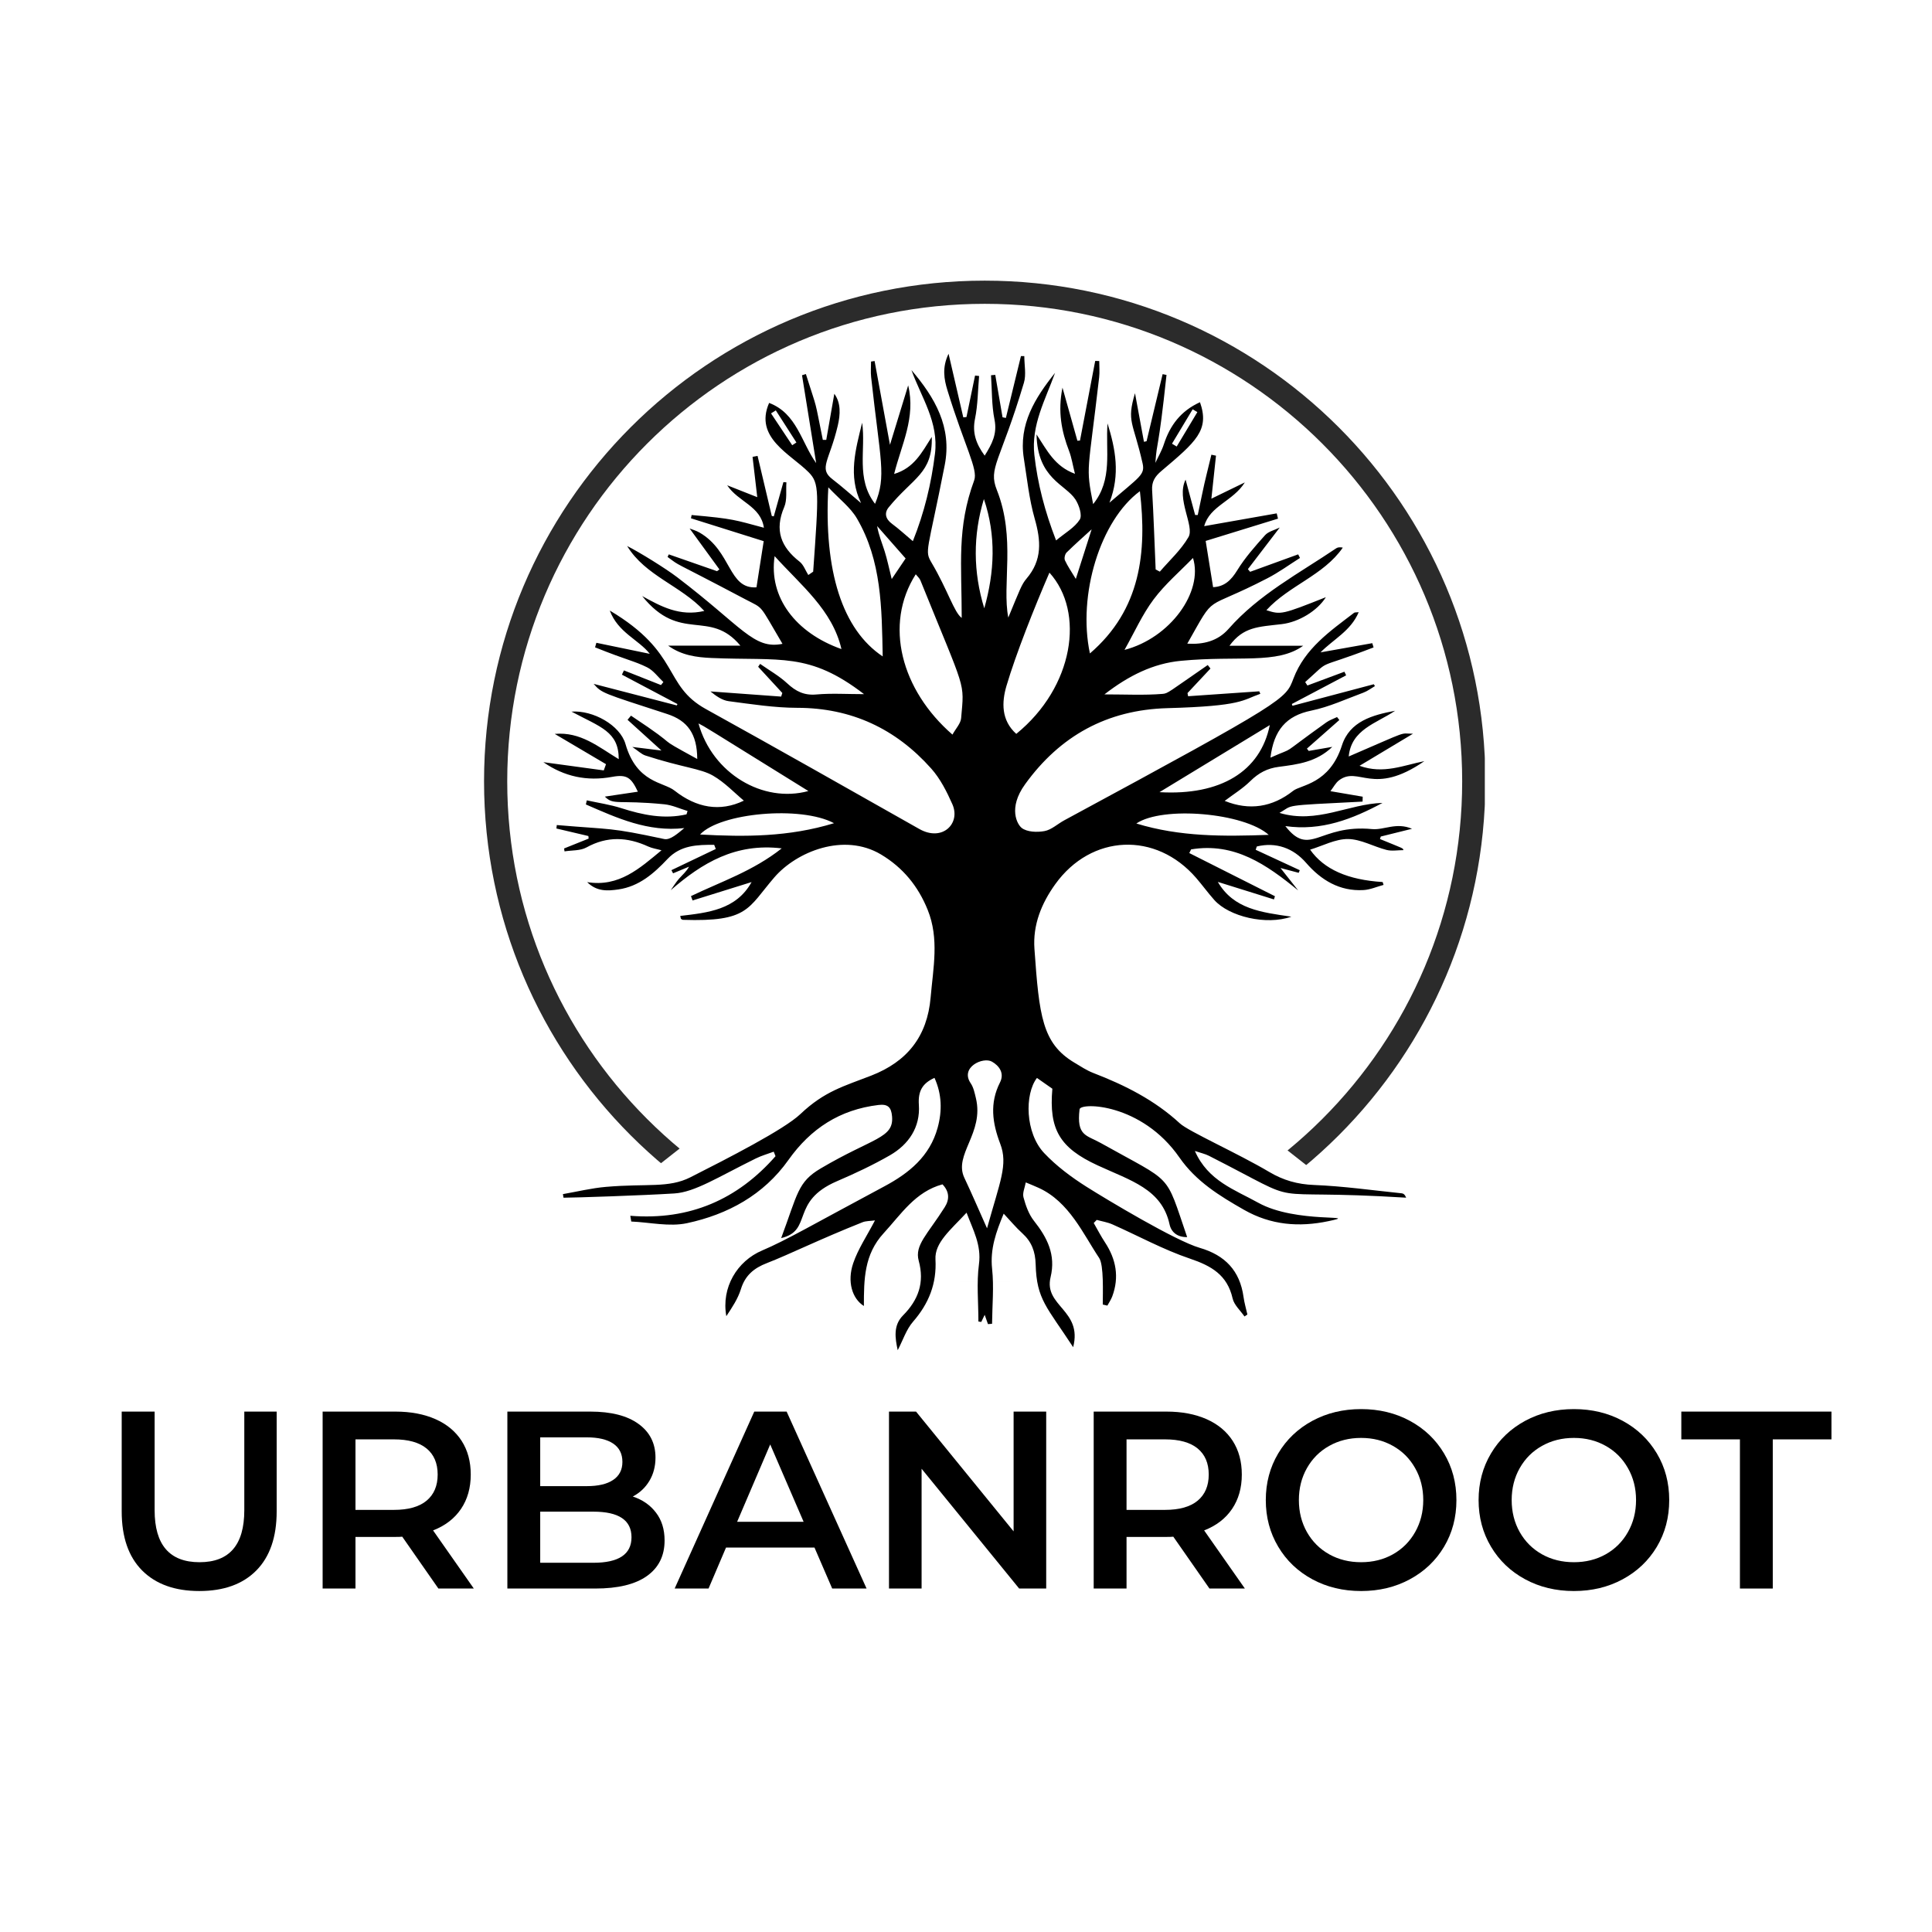
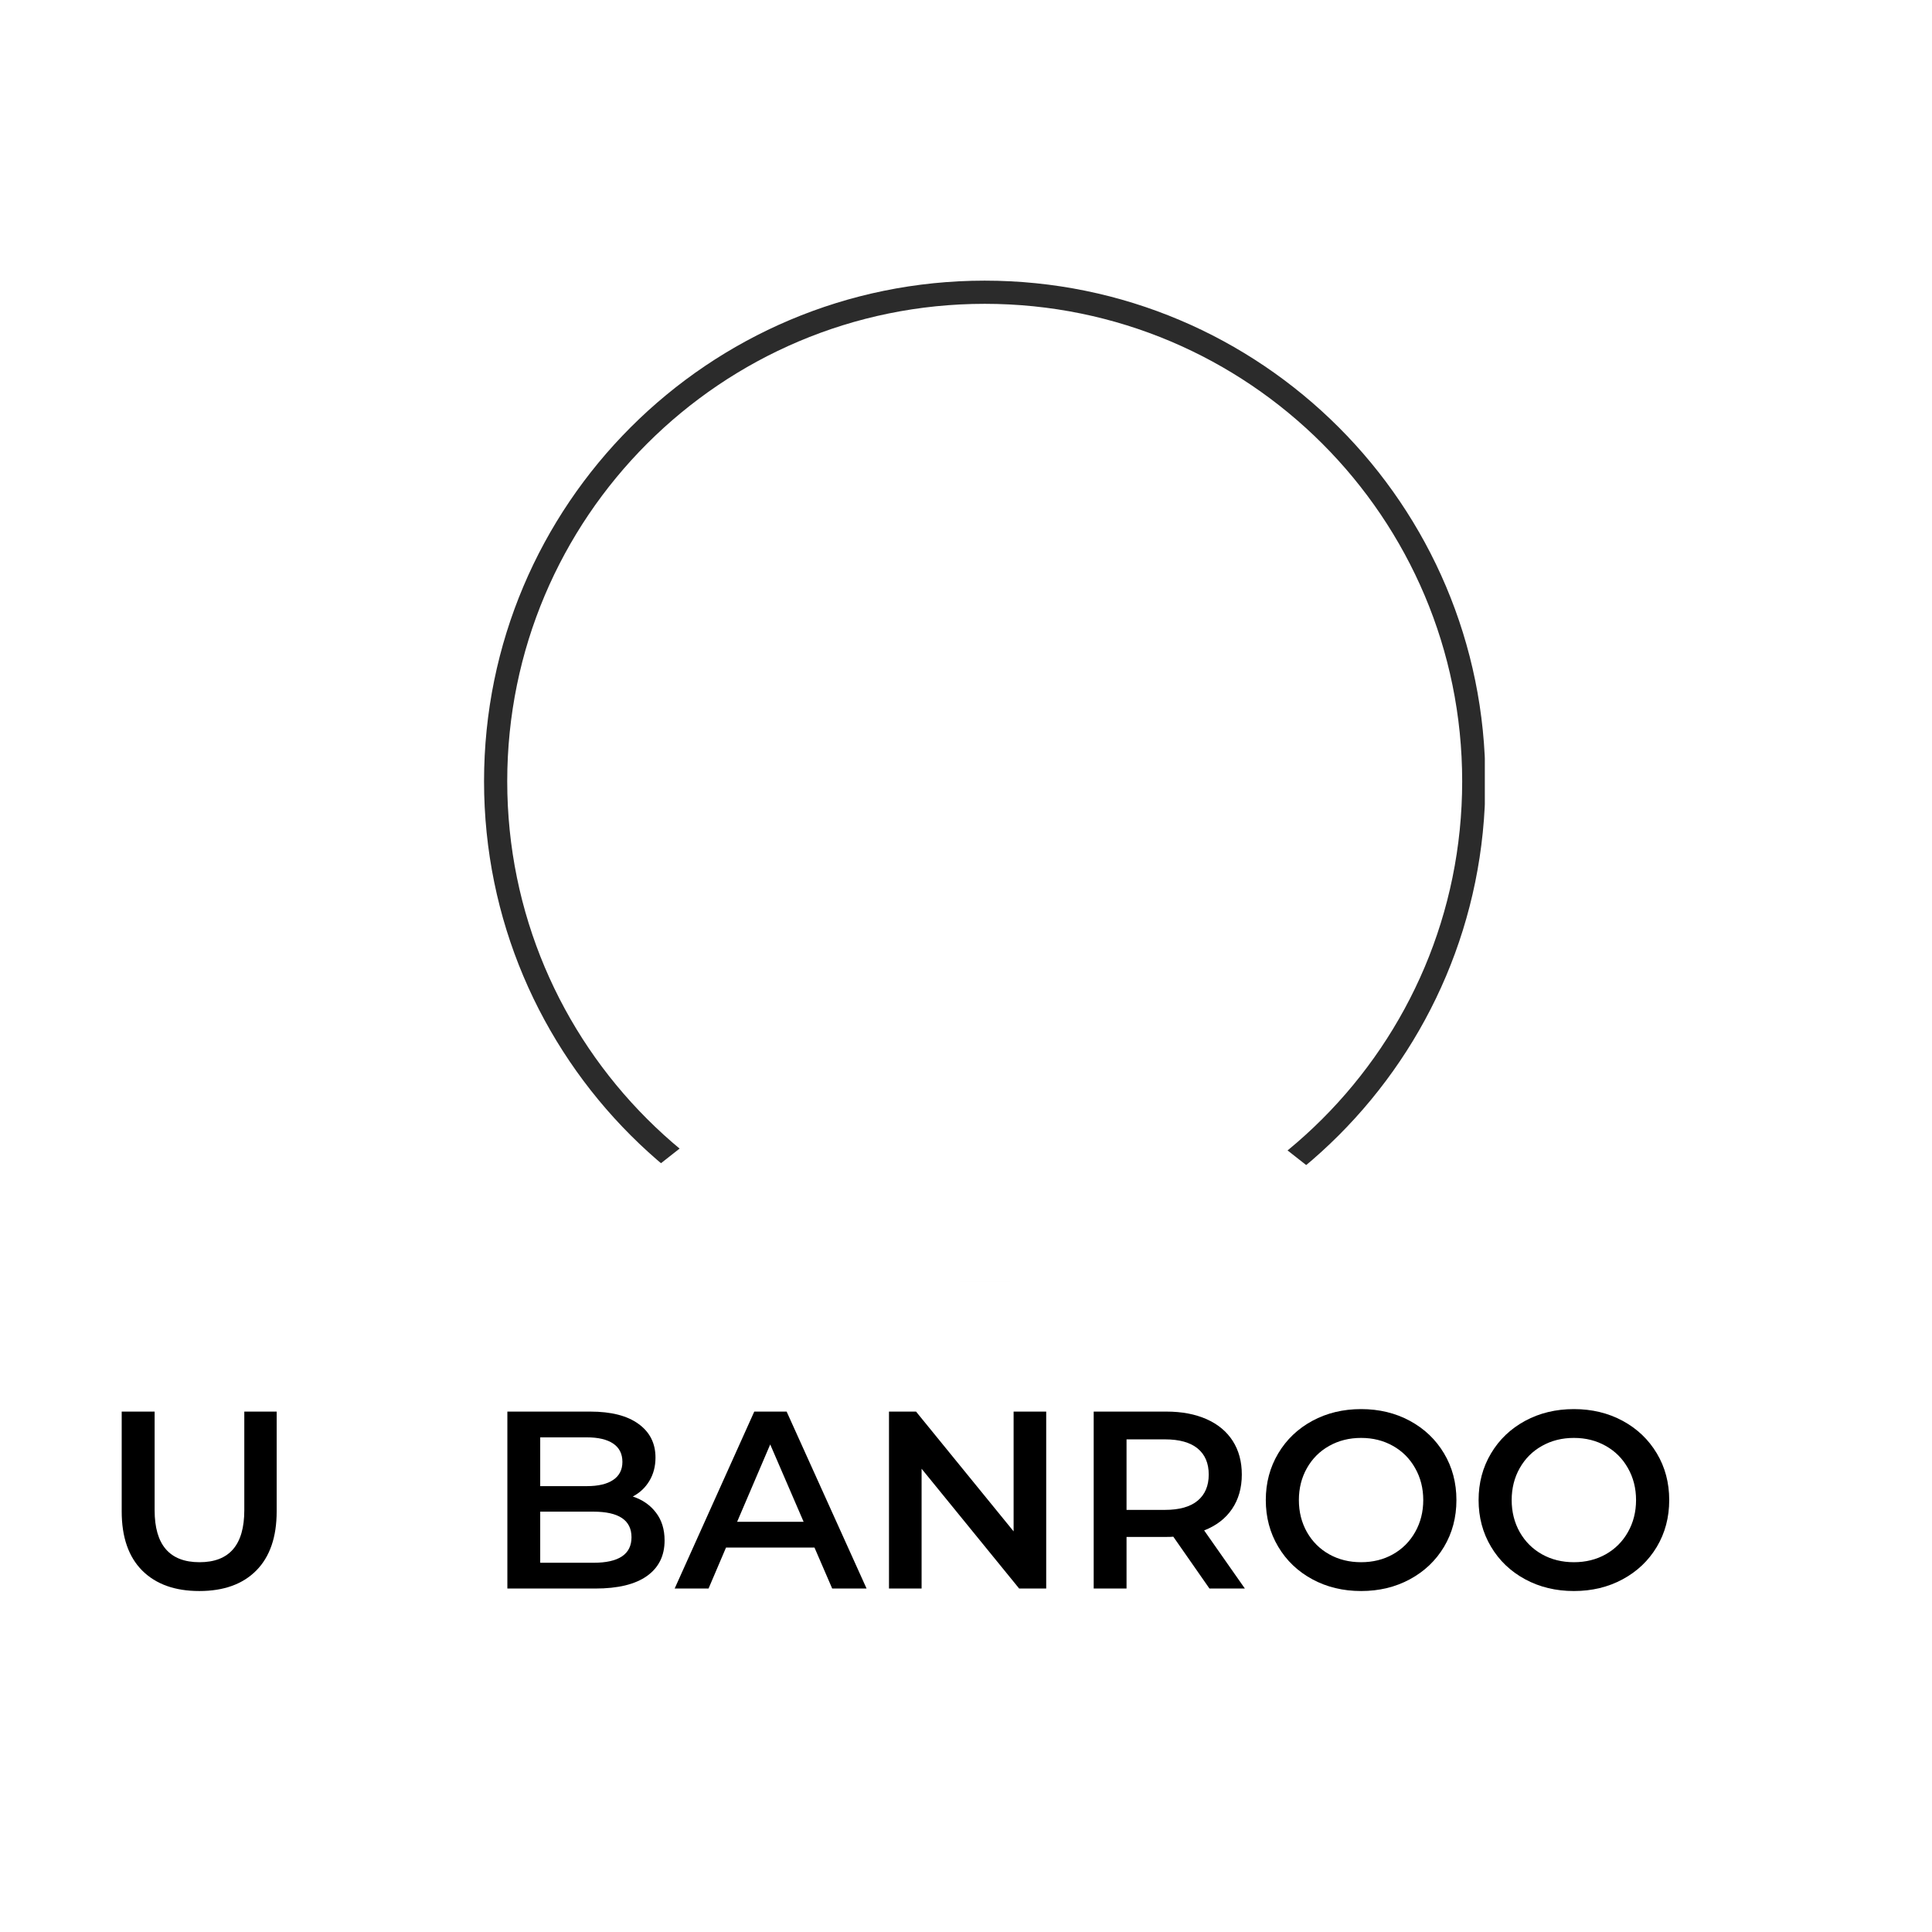
<svg xmlns="http://www.w3.org/2000/svg" version="1.0" preserveAspectRatio="xMidYMid meet" height="500" viewBox="0 0 375 375" zoomAndPan="magnify" width="500">
  <defs>
    <g />
    <clipPath id="fcf68abcc4">
      <path clip-rule="nonzero" d="M 93.953 54.473 L 288.203 54.473 L 288.203 248.723 L 93.953 248.723 Z M 93.953 54.473" />
    </clipPath>
    <clipPath id="64511e3da0">
      <path clip-rule="nonzero" d="M 191.133 54.473 C 137.461 54.473 93.953 97.98 93.953 151.652 C 93.953 205.32 137.461 248.828 191.133 248.828 C 244.801 248.828 288.309 205.32 288.309 151.652 C 288.309 97.98 244.801 54.473 191.133 54.473 Z M 191.133 54.473" />
    </clipPath>
    <clipPath id="8361ce2b06">
      <path clip-rule="nonzero" d="M 98.973 176.723 L 282.629 176.723 L 282.629 248.836 L 98.973 248.836 Z M 98.973 176.723" />
    </clipPath>
    <clipPath id="bca1d08147">
      <path clip-rule="nonzero" d="M 190.684 176.723 L 282.395 248.836 L 98.973 248.836 Z M 190.684 176.723" />
    </clipPath>
    <clipPath id="321bc6f0a1">
-       <path clip-rule="nonzero" d="M 105.473 68.621 L 276.473 68.621 L 276.473 262.121 L 105.473 262.121 Z M 105.473 68.621" />
-     </clipPath>
+       </clipPath>
  </defs>
  <rect fill-opacity="1" height="450" y="-37.5" fill="#ffffff" width="450" x="-37.5" />
  <rect fill-opacity="1" height="450" y="-37.5" fill="#ffffff" width="450" x="-37.5" />
  <g clip-path="url(#fcf68abcc4)">
    <g clip-path="url(#64511e3da0)">
      <path stroke-miterlimit="4" stroke-opacity="1" stroke-width="12" stroke="#2b2b2b" d="M 129.571 -0.001 C 58.009 -0.001 -0.002 58.01 -0.002 129.572 C -0.002 201.13 58.009 259.14 129.571 259.14 C 201.128 259.14 259.139 201.13 259.139 129.572 C 259.139 58.01 201.128 -0.001 129.571 -0.001 Z M 129.571 -0.001" stroke-linejoin="miter" fill="none" transform="matrix(0.75, 0, 0, 0.75, 93.954, 54.473)" stroke-linecap="butt" />
    </g>
  </g>
  <g clip-path="url(#8361ce2b06)">
    <g clip-path="url(#bca1d08147)">
      <path fill-rule="nonzero" fill-opacity="1" d="M 98.973 176.723 L 282.348 176.723 L 282.348 248.836 L 98.973 248.836 Z M 98.973 176.723" fill="#ffffff" />
    </g>
  </g>
  <g clip-path="url(#321bc6f0a1)">
    <path fill-rule="nonzero" fill-opacity="1" d="M 274.07 160.867 C 271.023 159.547 268.629 161.145 266.328 160.926 C 256 159.938 254.293 166.504 249.484 160.344 C 256.5 161.344 262.516 158.973 268.344 155.844 C 261.75 156.023 255.613 159.973 248.344 157.781 C 251.223 156.176 248.367 156.402 264.473 155.59 L 264.5 154.637 L 258.238 153.566 C 258.844 152.773 259.254 151.949 259.906 151.457 C 263.73 148.582 266.441 154.66 276.465 147.742 C 272.445 148.523 268.535 150.32 263.883 148.641 L 274.262 142.414 C 271.473 142.414 273.973 141.59 261.785 146.832 C 262.289 141.57 267.16 140.41 270.793 137.961 C 266.402 138.785 261.969 140 260.465 144.695 C 258.059 152.199 252.488 152.324 251.004 153.496 C 246.953 156.695 242.492 157.383 237.711 155.453 C 239.391 154.18 241.211 153.066 242.691 151.605 C 244.285 150.031 245.977 149.129 248.23 148.84 C 251.824 148.375 255.512 147.938 258.598 144.965 L 254.02 145.758 L 253.672 145.305 L 259.965 139.754 L 259.52 139.18 C 258.82 139.52 258.059 139.77 257.438 140.215 C 247.609 147.25 252.074 144.633 246.594 147.059 C 247.242 141.762 249.633 138.926 254.516 137.93 C 257.988 137.219 261.297 135.672 264.652 134.434 C 265.441 134.145 266.137 133.598 266.875 133.168 L 266.648 132.812 L 250.867 136.992 L 250.746 136.645 L 261.285 131.082 L 260.949 130.383 L 253.77 133.055 L 253.336 132.391 C 258.773 127.535 254.742 130.238 266.609 125.664 L 266.359 124.84 L 256.312 126.625 C 258.789 124.098 262.184 122.469 263.723 118.828 C 263.234 118.883 262.973 118.836 262.828 118.945 C 258.168 122.512 253.277 125.859 251.055 131.707 C 249.531 135.723 249.828 135.852 206.566 159.227 C 205.277 159.922 204.094 161.062 202.738 161.312 C 201.301 161.578 199.336 161.508 198.305 160.695 C 197.469 160.035 195.617 156.871 198.957 152.242 C 205.746 142.82 214.887 137.781 226.578 137.453 C 241.234 137.047 241.133 135.879 244.629 134.668 L 244.418 134.184 L 230.609 135.137 L 230.492 134.527 L 234.953 129.762 L 234.422 129.082 C 226.754 134.363 226.73 134.594 225.645 134.684 C 222.102 134.973 218.516 134.781 214.367 134.781 C 219.078 131.133 223.836 128.773 229.234 128.262 C 240.508 127.195 247.832 129 252.941 125.344 L 238.637 125.344 C 241.355 121.625 244.242 121.684 248.809 121.141 C 252.09 120.75 255.703 118.562 257.352 115.914 C 248.816 119.301 248.637 119.344 245.805 118.438 C 250.219 113.609 256.883 111.703 260.637 106.293 C 260.121 106.184 259.68 106.207 259.367 106.418 C 252.152 111.293 244.348 115.371 238.469 122.059 C 236.328 124.496 233.473 125.121 230.453 124.934 C 236.219 114.766 233.234 118.863 246.012 112.238 C 248.211 111.102 250.23 109.625 252.328 108.297 L 251.973 107.602 L 242.648 110.988 L 242.215 110.473 L 248.398 102.391 C 247.391 102.895 246.207 103.148 245.547 103.879 C 243.609 106.039 241.652 108.246 240.141 110.703 C 238.953 112.637 237.652 113.875 235.461 113.969 L 234.02 104.996 L 248.059 100.668 L 247.809 99.645 L 233.734 102.125 C 234.812 98.18 239.336 97.285 241.621 93.637 L 235.129 96.793 L 236.023 88.445 L 235.129 88.258 C 233.41 95.363 234.094 92.316 232.484 99.957 L 231.973 99.957 L 230.121 93.098 C 228.246 96.871 231.91 102.121 230.684 104.246 C 229.254 106.73 227.023 108.75 225.121 110.957 L 224.312 110.531 C 224.09 105.398 223.922 100.266 223.625 95.137 C 223.527 93.469 224.199 92.457 225.426 91.418 C 232.156 85.723 234.82 83.508 232.918 78.07 C 229.168 79.773 227.086 82.586 225.902 86.242 C 225.496 87.488 224.812 88.645 224.258 89.84 C 224.586 85.195 224.781 88.078 226.418 72.773 L 225.664 72.625 L 222.547 85.641 L 222.043 85.754 L 220.301 76.32 C 218.637 81.945 219.934 81.785 221.773 89.922 C 222.281 92.168 221.234 92.5 215.344 97.57 C 217.48 92.055 216.504 87.129 214.973 82.188 C 214.555 87.488 216.039 93.074 212.176 97.852 C 210.699 90.266 211.172 92.168 213.344 73.242 C 213.465 72.199 213.363 71.133 213.363 70.078 L 212.578 70.055 L 209.625 85.508 L 209.121 85.547 L 206.227 75.242 C 205.281 79.922 206.055 83.742 207.5 87.516 C 207.996 88.805 208.203 90.203 208.648 91.965 C 204.703 90.512 203.258 87.453 201.191 84.32 C 201.363 92.949 206.836 94.008 208.746 96.953 C 209.445 98.039 210.102 100.027 209.578 100.852 C 208.582 102.418 206.73 103.438 204.984 104.895 C 202.793 99.238 201.395 93.879 200.77 88.301 C 200.121 82.484 202.926 77.559 204.785 72.371 C 200.895 77.25 197.676 82.363 198.727 88.977 C 199.348 92.895 199.754 96.887 200.836 100.68 C 202.051 104.934 202.336 108.699 199.234 112.328 C 198.293 113.426 197.945 114.48 195.711 119.867 C 194.457 113.473 197.199 104.441 193.484 95.098 C 191.77 90.781 194.117 89.777 198.742 74.293 C 199.215 72.703 198.816 70.855 198.816 69.125 L 198.164 69.117 L 195.242 81.121 L 194.594 80.996 L 193.18 72.762 L 192.355 72.836 C 192.555 75.715 192.465 78.656 193.035 81.461 C 193.594 84.223 192.527 86.191 191.125 88.441 C 189.449 86.141 188.688 84 189.25 81.273 C 189.805 78.57 189.801 75.75 190.043 72.98 L 189.258 72.895 L 187.59 80.949 L 186.973 81.008 L 184.117 68.664 C 182.82 71.344 183.25 73.648 183.895 75.746 C 187.262 86.711 189.879 91.09 189.086 93.242 C 185.688 102.473 186.668 109.555 186.668 119.934 C 185.215 118.922 183.977 114.582 180.852 109.281 C 179.395 106.805 180.012 107.418 183.371 90.273 C 184.82 82.879 181.445 77.152 176.91 71.832 C 178.824 77.137 182.238 81.938 181.477 88.078 C 180.762 93.863 179.434 99.422 177.184 105.039 C 175.715 103.805 174.484 102.664 173.141 101.672 C 171.887 100.75 171.586 99.59 172.496 98.473 C 177.223 92.672 181.059 91.926 180.855 84.797 C 178.883 87.914 177.406 90.836 173.551 91.996 C 174.988 86.238 177.773 81.094 176.277 74.801 L 172.742 86.336 L 169.758 70.074 L 169.07 70.176 C 169.07 71.18 168.977 72.195 169.086 73.188 C 170.875 89.566 172.094 92.375 169.844 97.793 C 166.07 92.895 168.098 87.27 167.34 82.047 C 166.09 87.207 164.559 92.328 167.133 97.648 C 165.152 95.984 163.406 94.422 161.555 93 C 158.832 90.906 161.012 89.426 162.609 82.625 C 163.117 80.461 163.25 78.223 161.941 76.43 L 160.375 85.379 L 159.711 85.379 C 157.977 76.855 158.844 80.273 156.422 72.602 L 155.672 72.832 L 158.418 89.887 C 155.52 85.859 154.688 80.25 149.285 78.207 C 146.332 84.965 153.438 88.117 156.961 91.668 C 159.062 93.781 158.93 95.602 157.836 110.961 L 156.891 111.609 C 156.336 110.73 155.969 109.621 155.203 109.02 C 151.574 106.188 150.289 102.898 152.215 98.426 C 152.816 97.023 152.523 95.234 152.641 93.621 L 152.059 93.578 L 150.191 100.227 L 149.801 100.148 L 147.043 88.488 L 146.07 88.676 L 146.984 96.5 L 141.148 94.195 C 143.273 97.418 147.656 98.195 148.273 102.434 C 142.582 100.914 142.449 100.695 134.242 99.965 L 134.117 100.602 L 148.234 105.039 L 146.832 114 C 141.34 114.375 142.047 107.016 135.801 103.383 C 135.141 103 134.379 102.789 133.855 102.578 L 139.637 110.52 L 139.176 110.867 L 129.812 107.602 L 129.574 108.102 C 132.418 110.18 129.469 108.293 144.707 116.344 C 148.355 118.27 147.188 117.023 151.879 124.969 C 146.27 126.109 144.078 121.652 131.414 112.02 C 129.25 110.371 124.156 107.203 121.727 105.98 C 125.289 111.797 132.082 113.617 136.711 118.582 C 131.898 119.715 128.277 117.688 124.645 115.695 C 132.043 124.926 137.688 118.102 143.707 125.316 L 129.684 125.316 C 132.316 127.219 135.195 127.586 138.098 127.715 C 151.504 128.301 157 126.496 167.711 134.734 C 164.438 134.734 161.426 134.535 158.457 134.797 C 156.086 135.012 154.465 134.188 152.801 132.641 C 151.23 131.184 149.309 130.105 147.539 128.863 L 147.156 129.418 L 151.848 134.508 L 151.621 135.207 L 137.898 134.207 C 138.977 135.086 140.16 135.93 141.43 136.098 C 145.852 136.676 150.301 137.379 154.738 137.387 C 165.254 137.398 173.859 141.438 180.754 149.18 C 182.512 151.152 183.777 153.664 184.859 156.109 C 186.504 159.836 182.922 163.441 178.445 160.91 C 164.652 153.117 150.875 145.293 137.012 137.629 C 128.629 132.996 132.184 126.738 118.359 118.508 C 119.953 122.785 123.949 124.141 126.129 126.91 L 115.758 124.766 L 115.5 125.648 C 121.918 128.223 123.008 128.25 125.586 129.516 C 126.816 130.117 127.715 131.402 128.762 132.383 L 128.297 132.969 L 121.105 130.125 L 120.715 130.953 L 131.496 136.66 L 131.363 136.922 L 115.227 132.738 C 116.828 134.559 116.812 134.465 129.484 138.586 C 133.453 139.875 135.309 142.43 135.336 147.32 C 126.004 142.215 133.258 146.059 122.477 138.91 L 121.805 139.711 L 128.391 145.68 L 122.734 144.98 C 123.879 145.75 124.512 146.398 125.273 146.645 C 132.465 148.984 135.973 149.152 138.402 150.559 C 140.68 151.875 142.559 153.887 144.379 155.406 C 139.75 157.641 135.168 156.809 130.914 153.449 C 128.77 151.754 123.602 152.012 121.406 144.414 C 120.348 140.746 115.105 137.82 110.926 138.125 C 116.586 141.145 120.102 141.992 120.098 147.355 C 116.148 144.965 112.695 142 107.672 142.449 L 117.625 148.328 L 117.191 149.535 L 105.469 147.938 C 109.527 150.742 113.91 151.691 118.816 150.789 C 121.707 150.254 122.527 150.957 123.809 153.668 L 117.402 154.621 C 119.129 156.363 119.867 155.219 128.926 156.109 C 130.465 156.262 131.945 156.961 133.453 157.414 L 133.25 158.066 C 128.91 159.055 124.758 158.195 120.605 156.867 C 118.43 156.172 116.137 155.84 113.898 155.348 L 113.719 156.145 C 119.758 158.77 125.762 161.535 132.824 160.73 C 131.551 161.785 130.074 163.105 128.93 162.859 C 118.098 160.547 119.109 161.082 108.074 160.141 L 108 160.812 L 114.207 162.273 L 114.254 162.773 L 109.492 164.684 L 109.574 165.25 C 111.004 165.02 112.637 165.148 113.832 164.488 C 117.867 162.258 121.789 162.457 125.828 164.309 C 126.598 164.664 127.473 164.781 128.398 165.039 C 124.172 168.531 120.148 172.23 113.969 171.219 C 115.832 173.082 117.93 172.938 120.016 172.641 C 124.035 172.062 126.902 169.555 129.559 166.734 C 132.121 164.016 135.363 163.973 138.621 163.977 L 138.934 164.785 L 130.324 168.898 L 130.645 169.512 L 133.742 168.219 C 133.234 169.168 132.461 169.805 131.805 170.547 C 131.199 171.238 130.719 172.039 130.184 172.789 C 136.301 167.484 142.75 163.602 151.73 164.668 C 146.172 169.074 139.941 171.133 134.117 173.934 L 134.426 174.781 L 145.883 171.211 C 142.879 176.613 137.387 177.152 132.035 177.781 C 132.141 178.211 132.137 178.316 132.184 178.348 C 132.297 178.43 132.434 178.535 132.566 178.539 C 145.289 178.953 145.098 176.336 150.285 170.312 C 154.594 165.309 163.777 161.547 171 165.852 C 175.27 168.402 178.215 172.016 180.062 176.598 C 182.328 182.199 181.129 187.867 180.637 193.582 C 179.984 201.207 176.055 206.062 169.125 208.766 C 163.797 210.84 160.059 211.781 155.34 216.254 C 152.191 219.246 141.207 224.863 134.035 228.496 C 129.762 230.66 125.656 229.68 117.617 230.371 C 114.812 230.613 112.047 231.293 109.262 231.777 L 109.379 232.473 C 111.461 232.473 124.711 232.039 130.887 231.648 C 134.875 231.398 139.348 228.484 146.711 224.852 C 147.812 224.309 149.02 223.973 150.18 223.539 L 150.527 224.418 C 143.172 232.805 133.883 236.902 122.34 235.984 L 122.527 237.098 C 126.145 237.254 129.918 238.152 133.348 237.418 C 141.246 235.727 148.219 231.945 153.039 225.141 C 157.371 219.031 163.039 215.375 170.492 214.477 C 172.316 214.254 172.996 214.891 173.148 216.695 C 173.512 220.965 169.441 220.805 159.297 226.793 C 154.812 229.438 154.844 231.695 151.625 240.312 C 157.844 238.848 153.301 233.203 162.453 229.273 C 165.949 227.773 169.414 226.145 172.711 224.254 C 176.395 222.141 178.648 218.773 178.352 214.449 C 178.164 211.75 179.066 210.266 181.383 209.211 C 182.816 212.367 182.898 215.598 181.996 218.891 C 180.473 224.441 176.449 227.707 171.645 230.273 C 157.805 237.676 152.582 240.746 147.938 242.715 C 143.07 244.773 139.973 249.914 140.98 255.469 C 142.086 253.801 143.23 252.098 143.809 250.219 C 144.637 247.539 146.352 246.133 148.852 245.168 C 153.234 243.469 158.977 240.594 167.422 237.234 C 168.086 236.973 168.867 237.012 169.832 236.879 C 168.266 239.895 166.547 242.418 165.602 245.207 C 164.402 248.754 165.395 252.062 167.68 253.492 C 167.68 248.336 167.719 243.504 171.508 239.375 C 174.934 235.645 177.66 231.316 182.934 229.879 C 184.25 231.246 184.355 232.75 183.379 234.301 C 180.023 239.617 177.488 241.664 178.324 244.719 C 179.477 248.934 178.273 252.301 175.273 255.324 C 173.359 257.254 173.73 259.691 174.246 262.074 C 175.258 260.137 175.91 258.051 177.219 256.543 C 180.281 253.023 181.828 249.16 181.574 244.453 C 181.398 241.203 184.477 238.758 187.609 235.379 C 188.863 238.742 190.516 241.621 190.016 245.379 C 189.531 249.031 189.91 252.797 189.91 256.512 L 190.465 256.582 L 191.129 255.207 L 191.762 257.008 L 192.559 256.949 C 192.59 253.387 192.945 249.789 192.566 246.27 C 192.152 242.414 193.344 239.113 194.816 235.57 C 196.102 236.938 197.18 238.246 198.422 239.371 C 200.234 241.008 200.953 242.918 201.02 245.395 C 201.207 252.254 203.16 253.613 208.301 261.488 C 210.156 254.246 202.555 253.562 203.918 247.898 C 204.969 243.527 203.262 240.219 200.688 236.961 C 199.684 235.691 199.09 234.004 198.66 232.41 C 198.426 231.547 198.93 230.48 199.102 229.504 C 199.941 229.855 200.785 230.188 201.609 230.566 C 207.551 233.273 210.258 239.562 213.344 244.168 C 214.273 245.559 214.047 250.934 214.047 253.211 L 214.941 253.418 C 215.262 252.824 215.652 252.258 215.887 251.633 C 217.277 247.898 216.641 244.43 214.48 241.148 C 213.684 239.941 213.02 238.645 212.293 237.387 L 212.875 236.781 C 213.891 237.066 214.965 237.23 215.918 237.652 C 220.938 239.875 225.797 242.555 230.973 244.301 C 235.121 245.703 238.211 247.457 239.25 252.027 C 239.539 253.301 240.758 254.367 241.555 255.527 L 242.117 255.148 C 241.863 254.008 241.527 252.883 241.367 251.73 C 240.664 246.625 237.754 243.621 232.859 242.203 C 228.148 240.84 214.785 232.812 210.867 230.336 C 207.93 228.477 205.055 226.332 202.676 223.816 C 198.977 219.902 198.855 212.375 201.27 209.227 L 204.262 211.32 C 203.574 219.215 205.68 222.789 213.027 226.188 C 219.43 229.152 225.516 230.77 227.008 237.641 C 227.344 239.184 228.535 240.152 230.426 240.121 C 226.039 227.336 227.91 229.852 213.664 221.863 C 210.859 220.289 208.93 220.527 209.543 215.32 C 209.707 213.945 221.582 214.086 228.934 224.68 C 232.16 229.324 236.707 232.113 241.461 234.824 C 246.688 237.801 252.125 238.227 257.844 237.027 C 264.539 235.625 251.578 237.543 244.234 233.457 C 239.672 230.918 234.473 229.215 231.926 223.402 C 233.082 223.793 233.914 223.965 234.645 224.336 C 254.996 234.68 242.871 230.609 272.934 232.469 C 272.691 231.855 272.391 231.652 272.07 231.621 C 266.398 231.039 260.73 230.23 255.043 230.004 C 251.832 229.875 249.105 229.102 246.367 227.48 C 240.211 223.832 230.703 219.609 229.012 218.047 C 224.105 213.523 218.336 210.625 212.203 208.262 C 210.918 207.766 209.738 206.973 208.543 206.262 C 202.285 202.527 201.707 197.199 200.785 184.18 C 200.453 179.508 202.137 175.371 204.824 171.625 C 211.816 161.891 224.352 161.344 232.188 170.426 C 233.387 171.816 234.469 173.312 235.691 174.684 C 238.555 177.91 245.781 179.648 250.648 177.926 C 244.824 177.078 239.453 176.465 236.379 171.176 L 247.273 174.578 L 247.465 173.957 L 230.84 165.578 L 231.191 164.867 C 239.637 163.457 245.859 167.844 251.977 172.836 L 248.543 168.48 L 252.074 169.414 L 252.285 168.906 L 243.727 164.941 L 243.945 164.301 C 247.652 163.398 251.02 164.602 253.523 167.488 C 256.43 170.84 260.035 173.023 264.648 172.762 C 265.965 172.688 267.25 172.105 268.551 171.758 L 268.371 171.203 C 261.605 170.785 256.965 168.727 254.293 164.918 C 256.758 164.172 259.211 162.832 261.648 162.855 C 264.141 162.879 266.602 164.328 269.125 164.969 C 270.156 165.23 271.309 165.012 272.406 165.012 C 272.281 164.57 272.516 164.781 267.852 162.855 L 268.008 162.371 Z M 231.496 79.445 L 232.406 79.992 L 228.395 86.672 L 227.484 86.121 Z M 153.77 86.418 L 149.656 80.238 L 150.582 79.652 L 154.582 85.887 Z M 135.578 140.418 C 137.117 141.215 135.625 140.344 156.906 153.539 C 148.109 155.949 138.281 150.164 135.578 140.418 Z M 135.883 161.977 C 139.738 157.789 155.418 156.328 161.883 159.781 C 153.121 162.469 144.555 162.457 135.883 161.977 Z M 223.918 116.34 C 226.137 113.375 229.027 110.914 231.559 108.301 C 233.594 114.855 227.145 123.836 218.266 126.145 C 220.203 122.711 221.723 119.27 223.918 116.34 Z M 221.254 95.34 C 222.641 107.195 221.434 118.34 211.551 126.832 C 209.129 115.418 213.594 100.98 221.254 95.34 Z M 207.023 107.242 C 208.695 105.598 210.457 104.051 211.887 102.742 L 208.816 112.367 C 207.984 110.988 207.238 109.922 206.703 108.758 C 206.523 108.371 206.707 107.555 207.023 107.242 Z M 190.973 96.863 C 193.387 103.973 193.039 111.027 191.047 118.074 C 188.875 111 188.836 103.918 190.973 96.863 Z M 150.355 107.945 C 155.473 113.621 161.57 118.387 163.324 125.984 C 154.434 122.844 149.16 115.922 150.355 107.945 Z M 160.777 94.59 C 162.902 96.855 165.066 98.477 166.324 100.625 C 171.133 108.84 171.148 118 171.332 127.41 C 163.512 122.207 159.871 110.883 160.777 94.59 Z M 171.711 107 C 171.215 105.418 170.555 103.887 170.25 102.105 L 175.781 108.395 L 173.082 112.391 C 172.551 110.258 172.215 108.605 171.711 107 Z M 184.871 142.586 C 174.922 133.941 171.523 121.242 177.746 111.469 C 178.074 111.887 178.48 112.223 178.652 112.648 C 187.582 134.75 187.176 132.094 186.555 139.398 C 186.465 140.438 185.527 141.402 184.871 142.586 Z M 191.582 238.414 C 189.941 234.746 188.617 231.652 187.18 228.613 C 185.043 224.109 191.062 219.938 189.418 213.133 C 189.18 212.145 188.965 211.066 188.41 210.258 C 186.301 207.164 190.801 205.086 192.527 206.059 C 193.883 206.824 195.031 208.262 194.094 210.113 C 192.062 214.109 192.609 217.984 194.145 222.008 C 195.688 226.047 194.113 229.293 191.582 238.414 Z M 195.355 133.129 C 197.176 126.953 200.797 117.848 203.695 111.148 C 210.645 118.828 208.414 133.379 197.258 142.445 C 194.316 139.805 194.418 136.309 195.355 133.129 Z M 246.465 140.742 C 244.645 149.727 236.922 154.445 225.055 153.758 Z M 220.559 159.84 C 225.688 156.395 241.469 157.762 246.258 162.047 C 237.531 162.359 229.043 162.438 220.559 159.84 Z M 220.559 159.84" fill="#000000" />
  </g>
  <g fill-opacity="1" fill="#000000">
    <g transform="translate(19.31, 308.333)">
      <g>
        <path d="M 19.375 0.484 C 14.633 0.484 10.938 -0.844 8.281 -3.5 C 5.633 -6.164 4.312 -9.988 4.312 -14.969 L 4.312 -34.344 L 10.703 -34.344 L 10.703 -15.203 C 10.703 -8.473 13.609 -5.109 19.422 -5.109 C 25.211 -5.109 28.109 -8.473 28.109 -15.203 L 28.109 -34.344 L 34.391 -34.344 L 34.391 -14.969 C 34.391 -9.988 33.07 -6.164 30.438 -3.5 C 27.812 -0.844 24.125 0.484 19.375 0.484 Z M 19.375 0.484" />
      </g>
    </g>
  </g>
  <g fill-opacity="1" fill="#000000">
    <g transform="translate(58.013, 308.333)">
      <g>
-         <path d="M 27.078 0 L 20.062 -10.062 C 19.77 -10.031 19.328 -10.016 18.734 -10.016 L 10.984 -10.016 L 10.984 0 L 4.609 0 L 4.609 -34.344 L 18.734 -34.344 C 21.711 -34.344 24.305 -33.852 26.516 -32.875 C 28.723 -31.895 30.414 -30.488 31.594 -28.656 C 32.77 -26.82 33.359 -24.645 33.359 -22.125 C 33.359 -19.539 32.727 -17.316 31.469 -15.453 C 30.207 -13.586 28.398 -12.195 26.047 -11.281 L 33.953 0 Z M 26.938 -22.125 C 26.938 -24.32 26.219 -26.008 24.781 -27.188 C 23.344 -28.363 21.234 -28.953 18.453 -28.953 L 10.984 -28.953 L 10.984 -15.266 L 18.453 -15.266 C 21.234 -15.266 23.344 -15.859 24.781 -17.047 C 26.219 -18.242 26.938 -19.938 26.938 -22.125 Z M 26.938 -22.125" />
-       </g>
+         </g>
    </g>
  </g>
  <g fill-opacity="1" fill="#000000">
    <g transform="translate(93.871, 308.333)">
      <g>
        <path d="M 28.953 -17.859 C 30.848 -17.234 32.348 -16.191 33.453 -14.734 C 34.566 -13.285 35.125 -11.484 35.125 -9.328 C 35.125 -6.348 33.977 -4.047 31.688 -2.422 C 29.406 -0.805 26.07 0 21.688 0 L 4.609 0 L 4.609 -34.344 L 20.703 -34.344 C 24.754 -34.344 27.875 -33.547 30.062 -31.953 C 32.258 -30.367 33.359 -28.191 33.359 -25.422 C 33.359 -23.711 32.961 -22.203 32.172 -20.891 C 31.391 -19.586 30.316 -18.578 28.953 -17.859 Z M 10.984 -29.344 L 10.984 -19.875 L 20.016 -19.875 C 22.242 -19.875 23.953 -20.273 25.141 -21.078 C 26.336 -21.879 26.938 -23.047 26.938 -24.578 C 26.938 -26.148 26.336 -27.336 25.141 -28.141 C 23.953 -28.941 22.242 -29.344 20.016 -29.344 Z M 21.297 -5 C 26.234 -5 28.703 -6.648 28.703 -9.953 C 28.703 -13.266 26.234 -14.922 21.297 -14.922 L 10.984 -14.922 L 10.984 -5 Z M 21.297 -5" />
      </g>
    </g>
  </g>
  <g fill-opacity="1" fill="#000000">
    <g transform="translate(131.201, 308.333)">
      <g>
        <path d="M 26.891 -7.953 L 9.719 -7.953 L 6.328 0 L -0.25 0 L 15.203 -34.344 L 21.484 -34.344 L 37 0 L 30.328 0 Z M 24.781 -12.953 L 18.297 -27.969 L 11.875 -12.953 Z M 24.781 -12.953" />
      </g>
    </g>
  </g>
  <g fill-opacity="1" fill="#000000">
    <g transform="translate(167.943, 308.333)">
      <g>
        <path d="M 35.125 -34.344 L 35.125 0 L 29.875 0 L 10.938 -23.25 L 10.938 0 L 4.609 0 L 4.609 -34.344 L 9.859 -34.344 L 28.797 -11.094 L 28.797 -34.344 Z M 35.125 -34.344" />
      </g>
    </g>
  </g>
  <g fill-opacity="1" fill="#000000">
    <g transform="translate(207.676, 308.333)">
      <g>
        <path d="M 27.078 0 L 20.062 -10.062 C 19.77 -10.031 19.328 -10.016 18.734 -10.016 L 10.984 -10.016 L 10.984 0 L 4.609 0 L 4.609 -34.344 L 18.734 -34.344 C 21.711 -34.344 24.305 -33.852 26.516 -32.875 C 28.723 -31.895 30.414 -30.488 31.594 -28.656 C 32.77 -26.82 33.359 -24.645 33.359 -22.125 C 33.359 -19.539 32.727 -17.316 31.469 -15.453 C 30.207 -13.586 28.398 -12.195 26.047 -11.281 L 33.953 0 Z M 26.938 -22.125 C 26.938 -24.32 26.219 -26.008 24.781 -27.188 C 23.344 -28.363 21.234 -28.953 18.453 -28.953 L 10.984 -28.953 L 10.984 -15.266 L 18.453 -15.266 C 21.234 -15.266 23.344 -15.859 24.781 -17.047 C 26.219 -18.242 26.938 -19.938 26.938 -22.125 Z M 26.938 -22.125" />
      </g>
    </g>
  </g>
  <g fill-opacity="1" fill="#000000">
    <g transform="translate(243.534, 308.333)">
      <g>
        <path d="M 20.656 0.484 C 17.156 0.484 14 -0.273 11.188 -1.797 C 8.375 -3.316 6.164 -5.426 4.562 -8.125 C 2.957 -10.82 2.156 -13.836 2.156 -17.172 C 2.156 -20.504 2.957 -23.52 4.562 -26.219 C 6.164 -28.914 8.375 -31.023 11.188 -32.547 C 14 -34.066 17.156 -34.828 20.656 -34.828 C 24.156 -34.828 27.312 -34.066 30.125 -32.547 C 32.938 -31.023 35.145 -28.922 36.75 -26.234 C 38.352 -23.555 39.156 -20.535 39.156 -17.172 C 39.156 -13.805 38.352 -10.781 36.75 -8.094 C 35.145 -5.414 32.938 -3.316 30.125 -1.797 C 27.312 -0.273 24.156 0.484 20.656 0.484 Z M 20.656 -5.109 C 22.945 -5.109 25.004 -5.617 26.828 -6.641 C 28.66 -7.672 30.098 -9.109 31.141 -10.953 C 32.191 -12.805 32.719 -14.879 32.719 -17.172 C 32.719 -19.461 32.191 -21.531 31.141 -23.375 C 30.098 -25.227 28.66 -26.664 26.828 -27.688 C 25.004 -28.719 22.945 -29.234 20.656 -29.234 C 18.363 -29.234 16.301 -28.719 14.469 -27.688 C 12.633 -26.664 11.191 -25.227 10.141 -23.375 C 9.098 -21.531 8.578 -19.461 8.578 -17.172 C 8.578 -14.879 9.098 -12.805 10.141 -10.953 C 11.191 -9.109 12.633 -7.672 14.469 -6.641 C 16.301 -5.617 18.363 -5.109 20.656 -5.109 Z M 20.656 -5.109" />
      </g>
    </g>
  </g>
  <g fill-opacity="1" fill="#000000">
    <g transform="translate(284.838, 308.333)">
      <g>
        <path d="M 20.656 0.484 C 17.156 0.484 14 -0.273 11.188 -1.797 C 8.375 -3.316 6.164 -5.426 4.562 -8.125 C 2.957 -10.82 2.156 -13.836 2.156 -17.172 C 2.156 -20.504 2.957 -23.52 4.562 -26.219 C 6.164 -28.914 8.375 -31.023 11.188 -32.547 C 14 -34.066 17.156 -34.828 20.656 -34.828 C 24.156 -34.828 27.312 -34.066 30.125 -32.547 C 32.938 -31.023 35.145 -28.922 36.75 -26.234 C 38.352 -23.555 39.156 -20.535 39.156 -17.172 C 39.156 -13.805 38.352 -10.781 36.75 -8.094 C 35.145 -5.414 32.938 -3.316 30.125 -1.797 C 27.312 -0.273 24.156 0.484 20.656 0.484 Z M 20.656 -5.109 C 22.945 -5.109 25.004 -5.617 26.828 -6.641 C 28.66 -7.672 30.098 -9.109 31.141 -10.953 C 32.191 -12.805 32.719 -14.879 32.719 -17.172 C 32.719 -19.461 32.191 -21.531 31.141 -23.375 C 30.098 -25.227 28.66 -26.664 26.828 -27.688 C 25.004 -28.719 22.945 -29.234 20.656 -29.234 C 18.363 -29.234 16.301 -28.719 14.469 -27.688 C 12.633 -26.664 11.191 -25.227 10.141 -23.375 C 9.098 -21.531 8.578 -19.461 8.578 -17.172 C 8.578 -14.879 9.098 -12.805 10.141 -10.953 C 11.191 -9.109 12.633 -7.672 14.469 -6.641 C 16.301 -5.617 18.363 -5.109 20.656 -5.109 Z M 20.656 -5.109" />
      </g>
    </g>
  </g>
  <g fill-opacity="1" fill="#000000">
    <g transform="translate(326.141, 308.333)">
      <g>
-         <path d="M 11.578 -28.953 L 0.203 -28.953 L 0.203 -34.344 L 29.344 -34.344 L 29.344 -28.953 L 17.953 -28.953 L 17.953 0 L 11.578 0 Z M 11.578 -28.953" />
-       </g>
+         </g>
    </g>
  </g>
</svg>